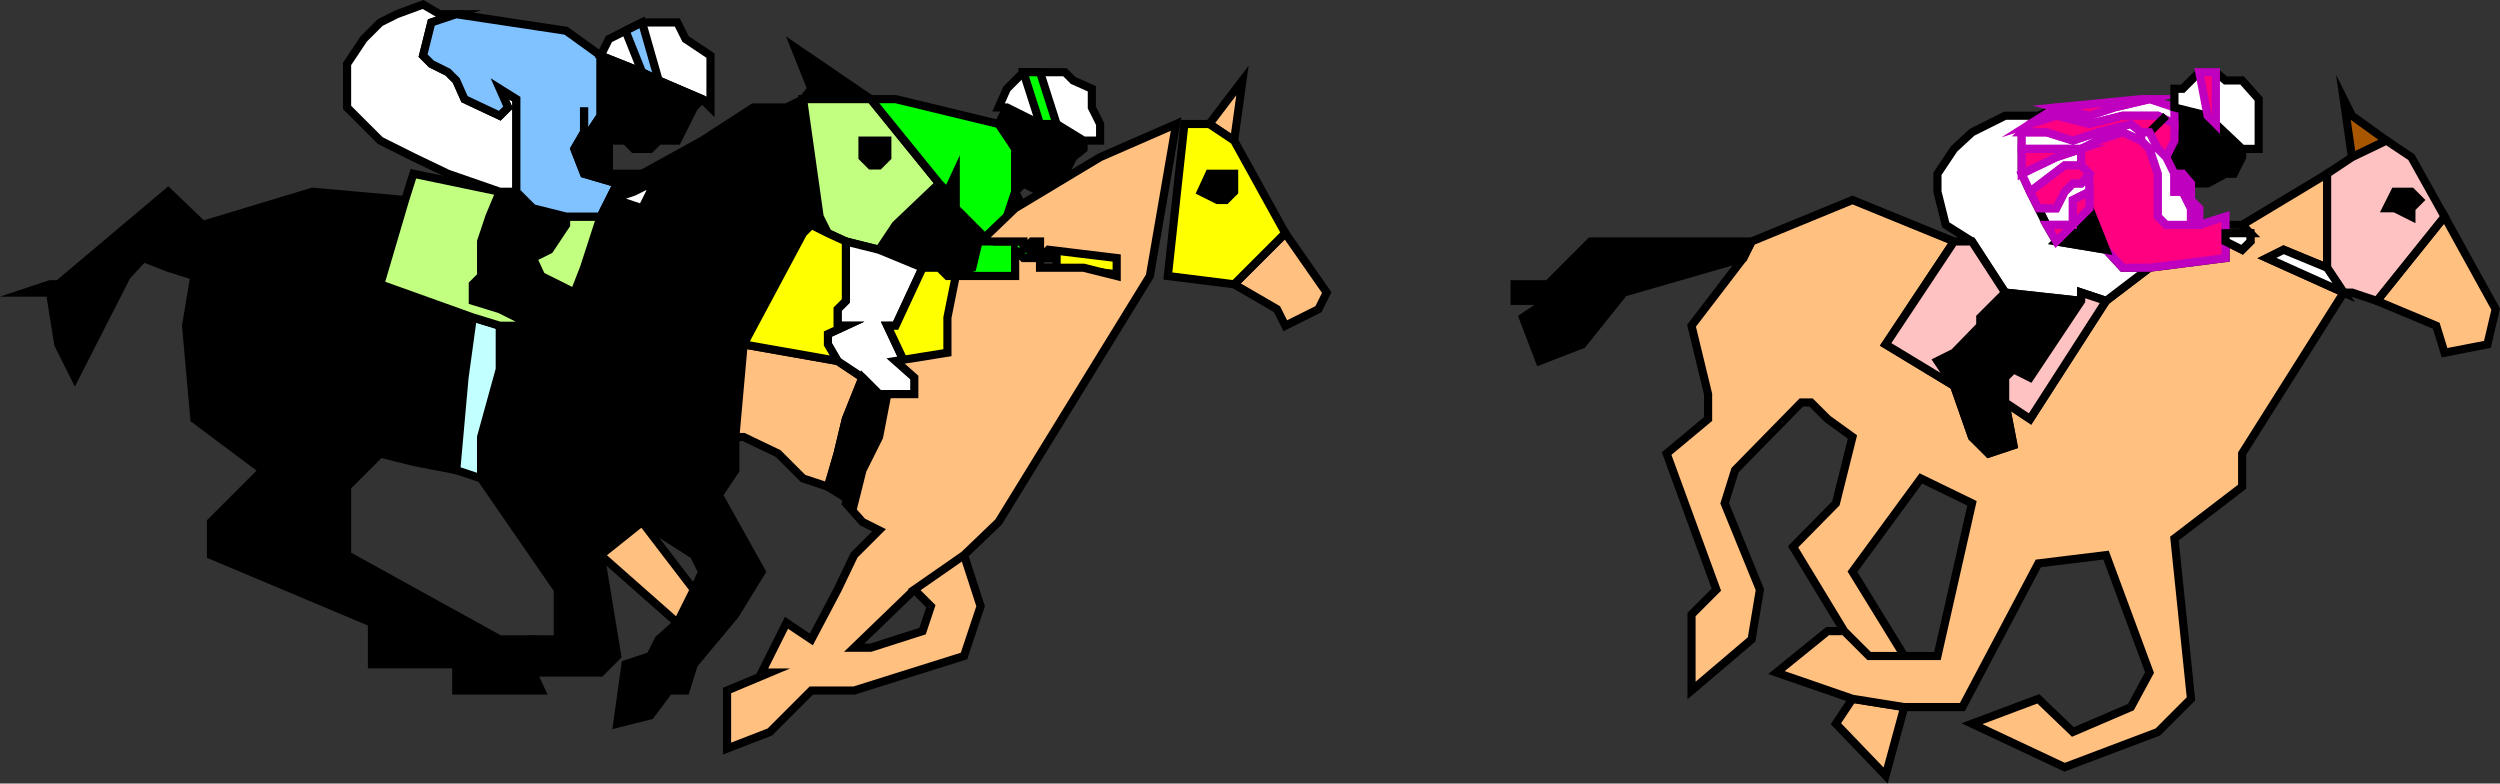
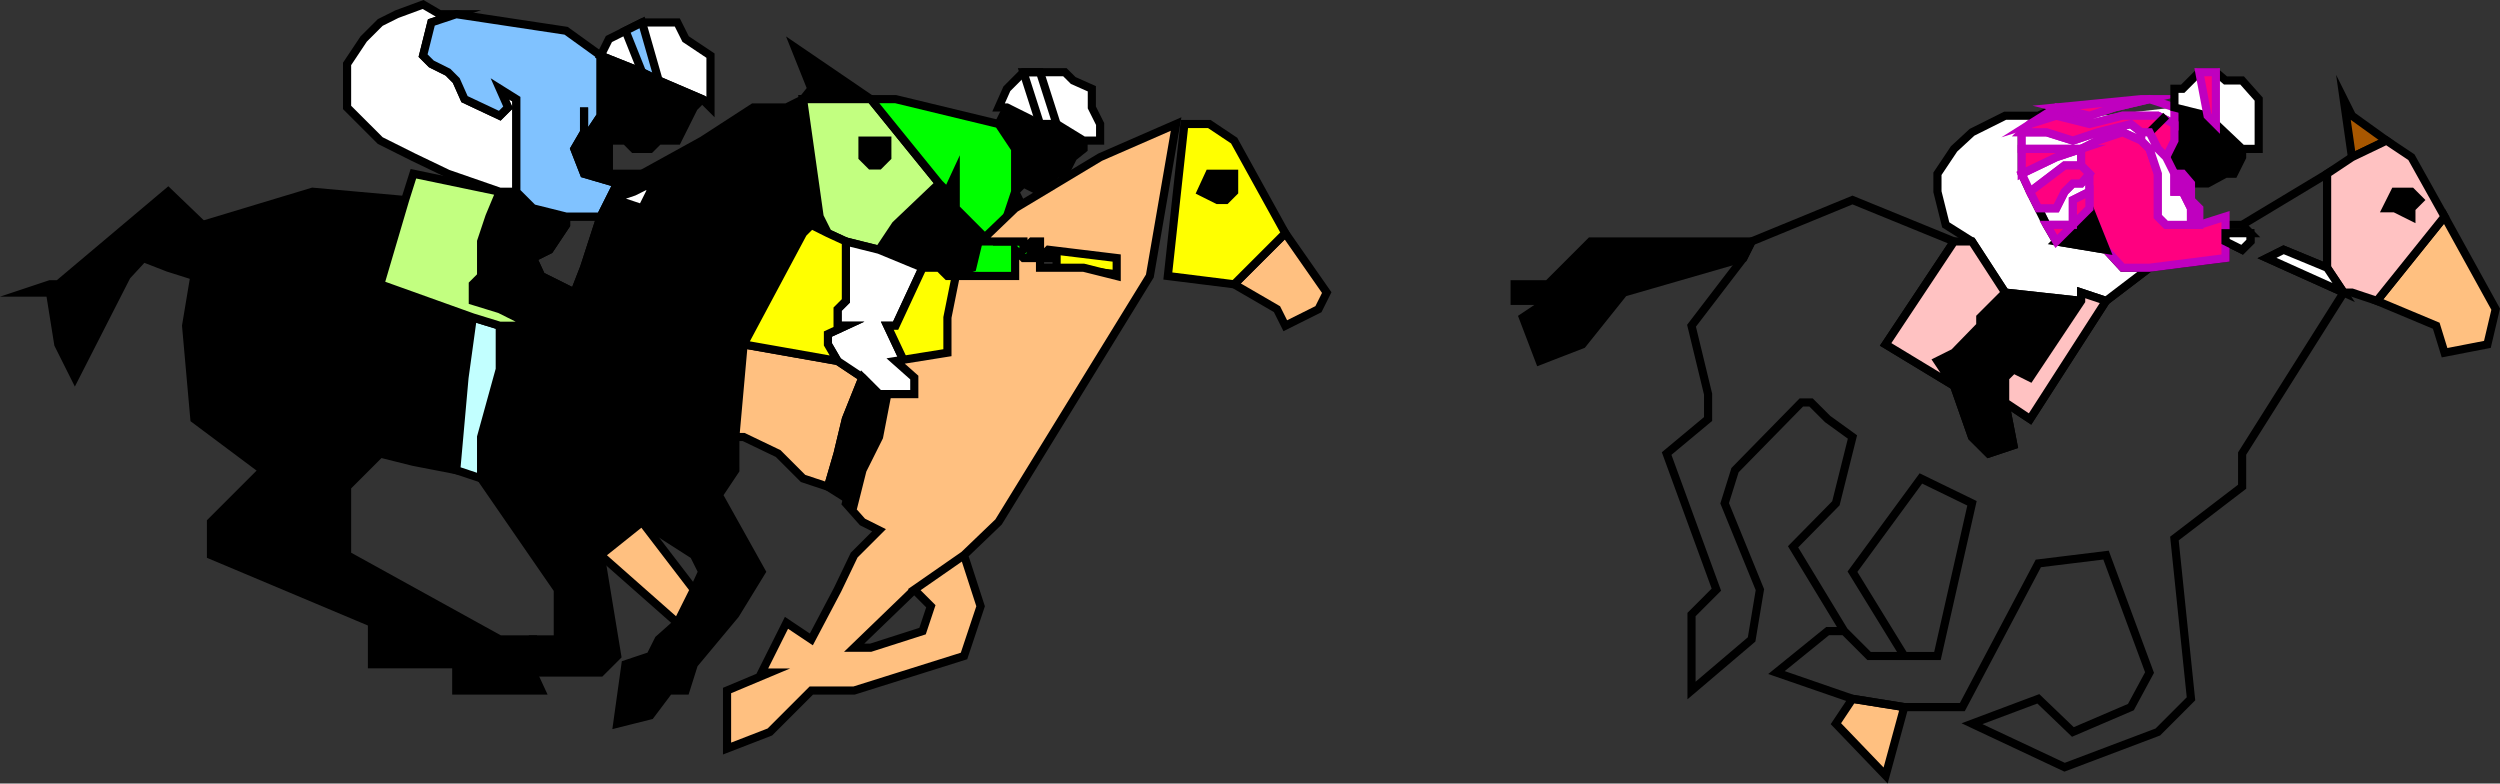
<svg xmlns="http://www.w3.org/2000/svg" width="361.864" height="113.41">
  <rect width="100%" height="100%" fill="#333333" stroke="none" />
  <path fill="#fff" d="M296.238 32.552h3.8V28.95l2.4-1.199v-2.602l-1.2 1.403h-1.2l-1.198 1.199-1.204 2.398h-2.597l1.199 2.403" />
  <path fill="none" stroke="#bf00bf" stroke-miterlimit="10" stroke-width="1.179" d="M296.238 32.552h3.8V28.95l2.4-1.199v-2.602l-1.2 1.403h-1.2l-1.198 1.199-1.204 2.398h-2.597zm0 0" />
  <path d="m313.539 22.751 1.199-2.402v-4.797l4.8 1.199 1.2 1.2 3.8 3.6v1.2l-1.198 2.398h-1.204l-2.597 1.403h-2.403l-1.199-1.403h-1.199l-1.2-2.398" />
  <path fill="none" stroke="#000" stroke-miterlimit="10" stroke-width="1.179" d="m313.539 22.751 1.199-2.402v-4.797l4.8 1.199 1.2 1.2 3.8 3.6v1.2l-1.198 2.398h-1.204l-2.597 1.403h-2.403l-1.199-1.403h-1.199zm0 0" />
  <path fill="#ffc080" d="m344.039 43.552 8.597 3.597 1.204 3.903 6.199-1.203 1.199-5.098-7.398-13.402-9.801 12.203" />
  <path fill="none" stroke="#000" stroke-miterlimit="10" stroke-width="1.179" d="m344.039 43.552 8.597 3.597 1.204 3.903 6.199-1.203 1.199-5.098-7.398-13.402zm0 0" />
  <path fill="#a85700" d="m340.437 22.751-1.199-8.402 1.2 2.402 5 3.598-5 2.402" />
  <path fill="none" stroke="#000" stroke-miterlimit="10" stroke-width="1.179" d="m340.437 22.751-1.199-8.402 1.2 2.402 5 3.598zm0 0" />
  <path fill="#ffc080" d="m275.636 102.349-2.699 9.902-7.199-7.5 2.398-3.602 7.5 1.2" />
  <path fill="none" stroke="#000" stroke-miterlimit="10" stroke-width="1.179" d="m275.636 102.349-2.699 9.902-7.199-7.5 2.398-3.602zm0 0" />
-   <path fill="#ffc080" d="m241.238 65.65 7.2 19.699-3.598 3.601v11l8.699-7.398 1.199-7.203-5.102-12.5 1.5-4.797 9.602-9.801h1.398l2.403 2.398 3.597 2.602-2.398 9.598-6.2 6.3 7.4 12.2 3.6 3.601h5.098l-7.5-12.199 9.903-13.5 7.398 3.598-5 22.101h-9.898l-3.602-3.601h-2.398l-7.403 6 11 3.8 7.5 1.2h8.403l11-20.797 9.8-1.203 6.297 17-2.699 5-8.398 3.601-5-4.8-9.602 3.601 13.403 6.3 13.5-5.1 4.796-4.802-2.398-23.199 9.8-7.5v-4.8l14.7-23.301-11.102-5 2.403-1.2 6.3 2.602V25.149l-12.3 7.403 1.199 1.199v1.2l-1.2 1.198-2.402-1.199v-1.199h3.602l-1.2-1.2h-2.402v4.798l-11 1.402-6.296 4.8-11 17.098-3.602-2.398 1.2 6.2-3.598 1.198-2.403-2.398-2.597-7.402-9.903-6 9.903-14.899-14.704-6-14.597 6-1.2 2.399-7.5 9.8 2.399 9.903v3.597l-6 5" />
  <path fill="none" stroke="#000" stroke-miterlimit="10" stroke-width="1.179" d="m241.238 65.65 7.2 19.699-3.598 3.601v11l8.699-7.398 1.199-7.203-5.102-12.5 1.5-4.797 9.602-9.801h1.398l2.403 2.398 3.597 2.602-2.398 9.598-6.2 6.3 7.4 12.2 3.6 3.601h5.098l-7.5-12.199 9.903-13.5 7.398 3.598-5 22.101h-9.898l-3.602-3.601h-2.398l-7.403 6 11 3.8 7.5 1.2h8.403l11-20.797 9.8-1.203 6.297 17-2.699 5-8.398 3.601-5-4.8-9.602 3.601 13.403 6.3 13.5-5.1 4.796-4.802-2.398-23.199 9.8-7.5v-4.8l14.7-23.301-11.102-5 2.403-1.2 6.3 2.602V25.149l-12.3 7.403 1.199 1.199v1.2l-1.2 1.198-2.402-1.199v-1.199h3.602l-1.2-1.2h-2.402v4.798l-11 1.402-6.296 4.8-11 17.098-3.602-2.398 1.2 6.2-3.598 1.198-2.403-2.398-2.597-7.402-9.903-6 9.903-14.899-14.704-6-14.597 6-1.2 2.399-7.5 9.8 2.399 9.903v3.597zm0 0" />
  <path d="M253.539 34.95h-23.301l-6.2 6.2h-4.8v2.402h4.8l-3.6 2.398 2.402 6.301 6.199-2.402 6-7.5 17.3-5 1.2-2.399" />
  <path fill="none" stroke="#000" stroke-miterlimit="10" stroke-width="1.179" d="M253.539 34.95h-23.301l-6.2 6.2h-4.8v2.402h4.8l-3.6 2.398 2.402 6.301 6.199-2.402 6-7.5 17.3-5zm0 0" />
  <path fill="#fff" d="M301.238 43.552v-1.203l3.602 1.203 6.296-4.801h-3.898l-2.398-2.602-7.204-1.199-1.398-2.398-1.2-2.403-1.198-2.398-1.204-2.602v-6l1.204-1.199 3.796-2.398-2.597 1.199h-4.801l-4.8 2.398-2.598 2.403-2.403 3.597v2.602l1.2 4.8 3.8 2.4 4.801 7.398 11 1.203" />
  <path fill="none" stroke="#000" stroke-miterlimit="10" stroke-width="1.179" d="M301.238 43.552v-1.203l3.602 1.203 6.296-4.801h-3.898l-2.398-2.602-7.204-1.199-1.398-2.398-1.2-2.403-1.198-2.398-1.204-2.602v-6l1.204-1.199 3.796-2.398-2.597 1.199h-4.801l-4.8 2.398-2.598 2.403-2.403 3.597v2.602l1.2 4.8 3.8 2.4 4.801 7.398zm0 0" />
  <path d="M290.238 58.251v-3.602l1.2-1.199 2.402 1.2 7.398-11.098-11-1.203-3.602 3.601v1.2l-3.796 3.902-2.403 1.199 2.403 3.598 2.597 7.402 2.403 2.398 3.597-1.199-1.199-6.199" />
  <path fill="none" stroke="#000" stroke-miterlimit="10" stroke-width="1.179" d="M290.238 58.251v-3.602l1.2-1.199 2.402 1.2 7.398-11.098-11-1.203-3.602 3.601v1.2l-3.796 3.902-2.403 1.199 2.403 3.598 2.597 7.402 2.403 2.398 3.597-1.199zm0 0" />
-   <path fill="#fff" d="m293.84 17.95 3.796-1.199 4.801 1.2 4.801-1.2h5.102l2.398 1.2v-2.4l-3.602-1.202-5.097 1.203-3.602 1.199-4.8-1.2-3.797 2.4" />
+   <path fill="#fff" d="m293.84 17.95 3.796-1.199 4.801 1.2 4.801-1.2h5.102l2.398 1.2v-2.4" />
  <path fill="none" stroke="#bf00bf" stroke-miterlimit="10" stroke-width="1.179" d="m293.84 17.95 3.796-1.199 4.801 1.2 4.801-1.2h5.102l2.398 1.2v-2.4l-3.602-1.202-5.097 1.203-3.602 1.199-4.8-1.2zm0 0" />
  <path fill="#fff" d="M292.636 21.552h8.602l2.398-1.203 3.602-1.2 2.7 1.2v-1.2l-1.5-1.199-4.802 1.2-3.597 1.199-3.801-1.2h-3.602v2.403" />
  <path fill="none" stroke="#bf00bf" stroke-miterlimit="10" stroke-width="1.179" d="M292.636 21.552h8.602l2.398-1.203 3.602-1.2 2.7 1.2v-1.2l-1.5-1.199-4.802 1.2-3.597 1.199-3.801-1.2h-3.602zm0 0" />
  <path fill="#fff" d="m293.84 27.751 5-3.8h2.398v-2.4l-3.602 1.2-5 2.398 1.204 2.602" />
  <path fill="none" stroke="#bf00bf" stroke-miterlimit="10" stroke-width="1.179" d="m293.84 27.751 5-3.8h2.398v-2.4l-3.602 1.2-5 2.398zm0 0" />
  <path fill="#ff0080" d="m322.136 37.349-11 1.402h-3.898l-2.398-2.602-2.403-6v-5l-1.199-1.199v-2.398l2.398-1.203 3.602-1.2 2.7 1.2 1.198 1.203 1.204 3.597v6.2l1.199 1.203h4.8l3.797-1.203v6" />
  <path fill="none" stroke="#bf00bf" stroke-miterlimit="10" stroke-width="1.179" d="m322.136 37.349-11 1.402h-3.898l-2.398-2.602-2.403-6v-5l-1.199-1.199v-2.398l2.398-1.203 3.602-1.2 2.7 1.2 1.198 1.203 1.204 3.597v6.2l1.199 1.203h4.8l3.797-1.203zm0 0" />
  <path fill="#fff" d="M324.539 33.751h-2.403v1.2l2.403 1.198 1.199-1.199v-1.199h-1.2" />
  <path fill="none" stroke="#000" stroke-miterlimit="10" stroke-width="1.179" d="M324.539 33.751h-2.403v1.2l2.403 1.198 1.199-1.199v-1.199zm0 0" />
  <path stroke="#000" stroke-miterlimit="10" stroke-width="1.179" d="m297.636 34.95 4.801-4.8 2.403 6zm0 0" />
  <path fill="#ff0080" d="M302.437 30.15v-2.4l-2.398 1.2v3.6h-3.801l1.398 2.4 4.801-4.802" />
  <path fill="none" stroke="#bf00bf" stroke-miterlimit="10" stroke-width="1.179" d="M302.437 30.15v-2.4l-2.398 1.2v3.6h-3.801l1.398 2.4zm0 0" />
  <path fill="#ff0080" d="m302.437 25.15-1.199 1.402h-1.2l-1.198 1.199-1.204 2.398h-2.597l-1.2-2.398 5-3.8h2.399l1.2 1.198" />
  <path fill="none" stroke="#bf00bf" stroke-miterlimit="10" stroke-width="1.179" d="m302.437 25.15-1.199 1.402h-1.2l-1.198 1.199-1.204 2.398h-2.597l-1.2-2.398 5-3.8h2.399zm0 0" />
  <path fill="#ff0080" d="M301.238 21.552h-8.602v3.597l5-2.398 3.602-1.2" />
  <path fill="none" stroke="#bf00bf" stroke-miterlimit="10" stroke-width="1.179" d="M301.238 21.552h-8.602v3.597l5-2.398zm0 0" />
  <path fill="#ff0080" d="M292.636 19.15h3.602l3.8 1.199 3.598-1.2 4.801-1.199 1.5 1.2h1.2l1.203 2.402 1.199 1.199 1.199-2.402V17.95l-2.398-1.199h-5.102l-4.8 1.2-4.802-1.2-3.796 1.2-1.204 1.198" />
  <path fill="none" stroke="#bf00bf" stroke-miterlimit="10" stroke-width="1.179" d="M292.636 19.15h3.602l3.8 1.199 3.598-1.2 4.801-1.199 1.5 1.2h1.2l1.203 2.402 1.199 1.199 1.199-2.402V17.95l-2.398-1.199h-5.102l-4.8 1.2-4.802-1.2-3.796 1.2zm0 0" />
  <path fill="#ff0080" d="m311.136 14.349-5.097 1.203-3.602 1.199-4.8-1.2 12.3-1.202h1.2" />
  <path fill="none" stroke="#bf00bf" stroke-miterlimit="10" stroke-width="1.179" d="m311.136 14.349-5.097 1.203-3.602 1.199-4.8-1.2 12.3-1.202zm0 0" />
  <path fill="#fff" d="M324.539 21.552h2.398v-7.203l-2.398-2.7h-2.403l-1.398-1.199h-2.398l-1.204 1.2-1.199 1.199h-1.199v2.703l4.8 1.199 1.2 1.2 3.8 3.6" />
  <path fill="none" stroke="#000" stroke-miterlimit="10" stroke-width="1.179" d="M324.539 21.552h2.398v-7.203l-2.398-2.7h-2.403l-1.398-1.199h-2.398l-1.204 1.2-1.199 1.199h-1.199v2.703l4.8 1.199 1.2 1.2zm0 0" />
  <path fill="#ff0080" d="M318.34 10.45h2.398v7.5l-1.2-1.199-1.198-6.3" />
  <path fill="none" stroke="#bf00bf" stroke-miterlimit="10" stroke-width="1.179" d="M318.34 10.45h2.398v7.5l-1.2-1.199zm0 0" />
  <path fill="#ffc2c2" d="m339.238 42.349-2.398-3.598V25.149l3.597-2.398 5-2.402 3.602 2.402 4.8 8.598-9.8 12.203-3.602-1.203h-1.199" />
  <path fill="none" stroke="#000" stroke-miterlimit="10" stroke-width="1.179" d="m339.238 42.349-2.398-3.598V25.149l3.597-2.398 5-2.402 3.602 2.402 4.8 8.598-9.8 12.203-3.602-1.203zm0 0" />
  <path d="m350.238 28.95-1.2-1.199h-2.402l-1.199 2.398h1.2l2.402 1.2v-1.2l1.199-1.199" />
  <path fill="none" stroke="#000" stroke-miterlimit="10" stroke-width="1.179" d="m350.238 28.95-1.2-1.199h-2.402l-1.199 2.398h1.2l2.402 1.2v-1.2zm0 0" />
  <path fill="#fff" d="m339.238 42.349-11.102-5 2.403-1.2 6.3 2.602 2.399 3.598" />
  <path fill="none" stroke="#000" stroke-miterlimit="10" stroke-width="1.179" d="m339.238 42.349-11.102-5 2.403-1.2 6.3 2.602zm-25.699-25.598-2.403 2.398" />
  <path fill="#fff" d="M309.937 19.15h1.2l1.203 2.402 1.199 1.199 1.199 2.398v2.602h1.2l1.198 2.398v2.403h-3.597l-1.2-1.203v-6.2l-1.203-3.597-1.199-1.203v-1.2" />
  <path fill="none" stroke="#bf00bf" stroke-miterlimit="10" stroke-width="1.179" d="M309.937 19.15h1.2l1.203 2.402 1.199 1.199 1.199 2.398v2.602h1.2l1.198 2.398v2.403h-3.597l-1.2-1.203v-6.2l-1.203-3.597-1.199-1.203zm0 0" />
  <path fill="#bf00bf" d="m317.136 26.552-1.199-1.403h-1.199v2.602h1.2l1.198 2.398v2.403h1.204v-2.403l-1.204-1.199v-2.398" />
  <path fill="none" stroke="#bf00bf" stroke-miterlimit="10" stroke-width="1.179" d="m317.136 26.552-1.199-1.403h-1.199v2.602h1.2l1.198 2.398v2.403h1.204v-2.403l-1.204-1.199zm0 0" />
  <path fill="#ffc2c2" d="m304.84 43.552-3.602-1.203v1.203l-7.398 11.097-2.403-1.199-1.199 1.2v3.601l3.602 2.398 11-17.097" />
  <path fill="none" stroke="#000" stroke-miterlimit="10" stroke-width="1.179" d="m304.84 43.552-3.602-1.203v1.203l-7.398 11.097-2.403-1.199-1.199 1.2v3.601l3.602 2.398zm0 0" />
  <path fill="#ffc2c2" d="m285.437 34.95 4.801 7.399-3.602 3.601v1.2l-3.796 3.902-2.403 1.199 2.403 3.598-9.903-6 9.903-14.899h2.597" />
  <path fill="none" stroke="#000" stroke-miterlimit="10" stroke-width="1.179" d="m285.437 34.95 4.801 7.399-3.602 3.601v1.2l-3.796 3.902-2.403 1.199 2.403 3.598-9.903-6 9.903-14.899zm0 0" />
  <path fill="#ffc080" d="m186.039 33.751 6 8.598-1.2 2.402-4.8 2.398-1.2-2.398-6.203-3.602 7.403-7.398" />
  <path fill="none" stroke="#000" stroke-miterlimit="10" stroke-width="1.179" d="m186.039 33.751 6 8.598-1.2 2.402-4.8 2.398-1.2-2.398-6.203-3.602zm0 0" />
-   <path fill="#ffc080" stroke="#000" stroke-miterlimit="10" stroke-width="1.179" d="m178.636 20.349 1.204-8.7-4.801 6.301zm0 0" />
  <path d="M30.539 75.552v4.797l23.3 9.8v6h12.2v3.801h12.3l-1.203-2.601v-4.797H72.34L50.238 80.349V70.45l4.8-4.8 4.802 1.199 6.199 1.203 1.199-13.403 1.2-8.699-13.4-4.8 3.598-12.2-13.398-1.199-15.898 4.8-1.204 7.4-1.199 7.198 1.2 13.5 9.902 7.403-7.5 7.5" />
  <path fill="none" stroke="#000" stroke-miterlimit="10" stroke-width="1.179" d="M30.539 75.552v4.797l23.3 9.8v6h12.2v3.801h12.3l-1.203-2.601v-4.797H72.34L50.238 80.349V70.45l4.8-4.8 4.802 1.199 6.199 1.203 1.199-13.403 1.2-8.699-13.4-4.8 3.598-12.2-13.398-1.199-15.898 4.8-1.204 7.4-1.199 7.198 1.2 13.5 9.902 7.403zm0 0" />
  <path d="m83.136 45.95 1.403-1.199-1.403-2.402-4.796-2.399-1.204-2.601 2.403-1.2 2.398-3.597v-1.203l-4.8-1.2-2.399-2.398H72.34l-1.5 3.598-1.204 3.601v5l-1.199 1.2v2.402l3.903 1.199 4.796 2.398 6-1.199" />
  <path fill="none" stroke="#000" stroke-miterlimit="10" stroke-width="1.179" d="m83.136 45.95 1.403-1.199-1.403-2.402-4.796-2.399-1.204-2.601 2.403-1.2 2.398-3.597v-1.203l-4.8-1.2-2.399-2.398H72.34l-1.5 3.598-1.204 3.601v5l-1.199 1.2v2.402l3.903 1.199 4.796 2.398zm0 0" />
  <path d="m148.136 30.15-1.199-2.399 1.2-1.2 2.402 1.2 2.398-2.602h1.2l1.203-2.398 1.5-1.2V20.35l-3.903-2.399h-2.398l-4.801-2.398-1.2 2.398 2.4 3.602v6.199l-2.4 7.2 3.598-4.802" />
  <path fill="none" stroke="#000" stroke-miterlimit="10" stroke-width="1.179" d="m148.136 30.15-1.199-2.399 1.2-1.2 2.402 1.2 2.398-2.602h1.2l1.203-2.398 1.5-1.2V20.35l-3.903-2.399h-2.398l-4.801-2.398-1.2 2.398 2.4 3.602v6.199l-2.4 7.2zm0 0" />
  <path d="m107.636 49.849 8.602-16.098 1.2-1.2 2.402 1.2-1.204-2.402h-2.398l-1.2 1.203-15.8-1.203V28.95l17 2.399h2.398l-2.398-17h9.8l-11-7.5 2.4 6-1.2 1.5-2.398 1.203h-4.801l-7.403 4.797-8.699 4.8-4.8 3.801 3.601-1.199 2.398-1.2v1.2l-1.199 2.398-3.597-1.199h-1.204l-1.199 2.399-2.398 7.402-1.403 3.598 1.403 2.402-1.403 1.2-6 1.198H72.34v6.301l-2.704 9.801v6l11.102 16.098v7.203h-3.602v4.797h9.801l2.403-2.399-2.403-14.601 6-4.797 7.5 4.797 1.2 2.402-1.2 2.598-2.398 4.8-2.7 2.403-1.203 2.398-3.597 1.2-1.2 8.601 4.797-1.2 2.704-3.6h2.398l1.2-3.802 6-7.199 3.8-6.199-6.2-11.102 2.4-3.597V63.25l1.198-13.402" />
  <path fill="none" stroke="#000" stroke-miterlimit="10" stroke-width="1.179" d="m107.636 49.849 8.602-16.098 1.2-1.2 2.402 1.2-1.204-2.402h-2.398l-1.2 1.203-15.8-1.203V28.95l17 2.399h2.398l-2.398-17h9.8l-11-7.5 2.4 6-1.2 1.5-2.398 1.203h-4.801l-7.403 4.797-8.699 4.8-4.8 3.801 3.601-1.199 2.398-1.2v1.2l-1.199 2.398-3.597-1.199h-1.204l-1.199 2.399-2.398 7.402-1.403 3.598 1.403 2.402-1.403 1.2-6 1.198H72.34v6.301l-2.704 9.801v6l11.102 16.098v7.203h-3.602v4.797h9.801l2.403-2.399-2.403-14.601 6-4.797 7.5 4.797 1.2 2.402-1.2 2.598-2.398 4.8-2.7 2.403-1.203 2.398-3.597 1.2-1.2 8.601 4.797-1.2 2.704-3.6h2.398l1.2-3.802 6-7.199 3.8-6.199-6.2-11.102 2.4-3.597V63.25zm0 0" />
  <path d="M99.238 31.349V28.95l17 2.399-1.2 1.203-15.8-1.203" />
  <path fill="none" stroke="#000" stroke-miterlimit="10" stroke-width="1.179" d="M99.238 31.349V28.95l17 2.399-1.2 1.203zm0 0" />
  <path fill="#fff" d="m88.136 28.95 3.602-1.199 2.398-1.2v1.2l-1.199 2.398-3.597-1.199h-1.204" />
  <path fill="none" stroke="#000" stroke-miterlimit="10" stroke-width="1.179" d="m88.136 28.95 3.602-1.199 2.398-1.2v1.2l-1.199 2.398-3.597-1.199zm0 0" />
-   <path fill="#c2ff80" d="M86.937 31.349 84.54 38.75l-1.403 3.598-4.796-2.399-1.204-2.601 2.403-1.2 2.398-3.597v-1.203h5" />
  <path fill="none" stroke="#000" stroke-miterlimit="10" stroke-width="1.179" d="M86.937 31.349 84.54 38.75l-1.403 3.598-4.796-2.399-1.204-2.601 2.403-1.2 2.398-3.597v-1.203zm0 0" />
  <path fill="#c2ffff" d="m68.437 45.95-1.199 8.7-1.2 13.402 3.598 1.199v-6l2.704-9.8v-6.302l-3.903-1.199" />
  <path fill="none" stroke="#000" stroke-miterlimit="10" stroke-width="1.179" d="m68.437 45.95-1.199 8.7-1.2 13.402 3.598 1.199v-6l2.704-9.8v-6.302zm0 0" />
  <path fill="#c2ff80" d="m58.636 28.95-3.597 12.2 13.398 4.8 3.903 1.2h4.796l-4.796-2.4-3.903-1.2v-2.4l1.2-1.199v-5l1.203-3.601 1.5-3.598-12.5-2.602-1.204 3.801" />
  <path fill="none" stroke="#000" stroke-miterlimit="10" stroke-width="1.179" d="m58.636 28.95-3.597 12.2 13.398 4.8 3.903 1.2h4.796l-4.796-2.4-3.903-1.2v-2.4l1.2-1.199v-5l1.203-3.601 1.5-3.598-12.5-2.602zm0 0" />
  <path fill="#fff" d="M74.738 27.751V14.349l-2.398-1.5 1.199 2.703-1.2 1.199-5.101-2.402-1.2-2.7-1.198-1.199-2.403-1.199-1.199-1.2 1.2-4.8 3.6-1.2h-2.402L61.238.65l-3.8 1.403-2.4 1.199-2.402 2.398-2.398 3.602v6.3l4.8 4.798 4.802 2.402 5 2.398 7.5 2.602h2.398" />
  <path fill="none" stroke="#000" stroke-miterlimit="10" stroke-width="1.179" d="M74.738 27.751V14.349l-2.398-1.5 1.199 2.703-1.2 1.199-5.101-2.402-1.2-2.7-1.198-1.199-2.403-1.199-1.199-1.2 1.2-4.8 3.6-1.2h-2.402L61.238.65l-3.8 1.403-2.4 1.199-2.402 2.398-2.398 3.602v6.3l4.8 4.798 4.802 2.402 5 2.398 7.5 2.602zm0 0" />
  <path fill="#80c2ff" d="M86.937 8.052v8.699l-2.398 3.598v-4.797 3.597l-1.403 2.403 1.403 3.597 4.8 1.403-1.203 2.398-1.199 2.399h-5l-4.8-1.2-2.399-2.398V14.349l-2.398-1.5 1.199 2.703-1.2 1.199-5.101-2.402-1.2-2.7-1.198-1.199-2.403-1.199-1.199-1.2 1.2-4.8 3.6-1.2 15.9 2.4 5 3.6" />
  <path fill="none" stroke="#000" stroke-miterlimit="10" stroke-width="1.179" d="M86.937 8.052v8.699l-2.398 3.598v-4.797 3.597l-1.403 2.403 1.403 3.597 4.8 1.403-1.203 2.398-1.199 2.399h-5l-4.8-1.2-2.399-2.398V14.349l-2.398-1.5 1.199 2.703-1.2 1.199-5.101-2.402-1.2-2.7-1.198-1.199-2.403-1.199-1.199-1.2 1.2-4.8 3.6-1.2 15.9 2.4zm0 0" />
  <path fill="#fff" d="m86.937 8.052 6 2.398 2.403 1.2 6.296 2.699 1.204 1.203v-7.5l-3.602-2.403-1.2-2.398h-5.1l-2.4 1.2-2.402 1.198-1.199 2.403" />
  <path fill="none" stroke="#000" stroke-miterlimit="10" stroke-width="1.179" d="m86.937 8.052 6 2.398 2.403 1.2 6.296 2.699 1.204 1.203v-7.5l-3.602-2.403-1.2-2.398h-5.1l-2.4 1.2-2.402 1.198zm0 0" />
  <path fill="#80c2ff" d="m90.539 4.45 2.398-1.199 2.403 8.398-2.403-1.199-2.398-6" />
  <path fill="none" stroke="#000" stroke-miterlimit="10" stroke-width="1.179" d="m90.539 4.45 2.398-1.199 2.403 8.398-2.403-1.199zm0 0" />
  <path d="M92.937 25.15h-4.8v-4.801h2.402l1.199 1.203h2.398l1.204-1.203h2.699l2.398-4.797 1.2-1.203-6.297-2.7-2.403-1.199-6-2.398v8.699l-2.398 3.598v-4.797 3.597l-1.403 2.403 1.403 3.597 4.8 1.403-1.203 2.398 4.801-3.8" />
  <path fill="none" stroke="#000" stroke-miterlimit="10" stroke-width="1.179" d="M92.937 25.15h-4.8v-4.801h2.402l1.199 1.203h2.398l1.204-1.203h2.699l2.398-4.797 1.2-1.203-6.297-2.7-2.403-1.199-6-2.398v8.699l-2.398 3.598v-4.797 3.597l-1.403 2.403 1.403 3.597 4.8 1.403-1.203 2.398zm0 0" />
  <path fill="#ffc080" d="m98.039 90.15 2.398-4.801-7.5-9.797-6 4.797 11.102 9.8" />
  <path fill="none" stroke="#000" stroke-miterlimit="10" stroke-width="1.179" d="m98.039 90.15 2.398-4.801-7.5-9.797-6 4.797zm0 0" />
  <path d="M133.539 38.751h2.398l1.2 1.2 3.601-1.2 1.2-5-3.598-3.602-1.204-2.398-1.199-1.2-6.3 7.2-2.399 2.398 6.3 2.602" />
  <path fill="none" stroke="#000" stroke-miterlimit="10" stroke-width="1.179" d="M133.539 38.751h2.398l1.2 1.2 3.601-1.2 1.2-5-3.598-3.602-1.204-2.398-1.199-1.2-6.3 7.2-2.399 2.398zm0 0" />
  <path stroke="#000" stroke-miterlimit="10" stroke-width="1.179" d="M138.34 25.15v5l-1.204-2.399zm0 0" />
  <path fill="#c2ff80" d="m135.937 26.552-9.898-12.203h-9.801l2.398 17 1.204 2.402 2.597 1.2 4.801 1.198 2.398-3.597 6.301-6" />
  <path fill="none" stroke="#000" stroke-miterlimit="10" stroke-width="1.179" d="m135.937 26.552-9.898-12.203h-9.801l2.398 17 1.204 2.402 2.597 1.2 4.801 1.198 2.398-3.597zm0 0" />
  <path d="M128.437 20.349h-3.597v2.402l1.199 1.2h1.199l1.2-1.2v-2.402" />
  <path fill="none" stroke="#000" stroke-miterlimit="10" stroke-width="1.179" d="M128.437 20.349h-3.597v2.402l1.199 1.2h1.199l1.2-1.2zm0 0" />
  <path fill="#ffc080" d="m121.238 52.251-13.602-2.402-1.199 13.402h1.2l5 2.398 3.601 3.602 3.602 1.2 1.398-4.802 1.2-5 2.402-6-3.602-2.398" />
  <path fill="none" stroke="#000" stroke-miterlimit="10" stroke-width="1.179" d="m121.238 52.251-13.602-2.402-1.199 13.402h1.2l5 2.398 3.601 3.602 3.602 1.2 1.398-4.802 1.2-5 2.402-6zm0 0" />
  <path fill="#0f0" d="M126.039 14.349h3.597l14.903 3.601 2.398 3.602v6.199l-2.398 7.2h4.8v1.198l1.2-1.199h1.199l1.2 2.399h-2.4l-1.198-1.2-1.204 3.801h-11l3.602-1.199 1.2-5-3.598-3.602v-5l-1.204 2.602-1.199-1.2-9.898-12.202" />
  <path fill="none" stroke="#000" stroke-miterlimit="10" stroke-width="1.179" d="M126.039 14.349h3.597l14.903 3.601 2.398 3.602v6.199l-2.398 7.2h4.8v1.198l1.2-1.199h1.199l1.2 2.399h-2.4l-1.198-1.2-1.204 3.801h-11l3.602-1.199 1.2-5-3.598-3.602v-5l-1.204 2.602-1.199-1.2zm0 0" />
  <path fill="#ff0" d="M152.937 37.349v1.402l11.102 1.2v-2.602l-11.102-1.2v1.2" />
  <path fill="none" stroke="#000" stroke-miterlimit="10" stroke-width="1.179" d="M152.937 37.349v1.402l11.102 1.2v-2.602l-11.102-1.2zm0 0" />
  <path fill="#fff" d="m145.738 15.552 4.8 2.398h2.4l3.902 2.399h2.398V17.95l-1.2-2.398v-2.703l-2.698-1.2-1.204-1.199h-6l-2.398 2.399-1.2 2.703h1.2" />
  <path fill="none" stroke="#000" stroke-miterlimit="10" stroke-width="1.179" d="m145.738 15.552 4.8 2.398h2.4l3.902 2.399h2.398V17.95l-1.2-2.398v-2.703l-2.698-1.2-1.204-1.199h-6l-2.398 2.399-1.2 2.703zm0 0" />
-   <path fill="#0f0" d="m148.136 10.45 2.403 7.5h2.398l-2.398-7.5h-2.403" />
  <path fill="none" stroke="#000" stroke-miterlimit="10" stroke-width="1.179" d="m148.136 10.45 2.403 7.5h2.398l-2.398-7.5zm0 0" />
  <path fill="#fff" d="m133.539 38.751-3.903 8.398h-1.199l2.403 5.102 3.898 2.398v2.403h-7.5l-2.398-2.403-3.602-2.398-1.398-2.402v-1.5l2.597-1.2h-1.199v-2.398l1.2-1.2v-8.6l4.8 1.198 6.3 2.602" />
  <path fill="none" stroke="#000" stroke-miterlimit="10" stroke-width="1.179" d="m133.539 38.751-3.903 8.398h-1.199l2.403 5.102 3.898 2.398v2.403h-7.5l-2.398-2.403-3.602-2.398-1.398-2.402v-1.5l2.597-1.2h-1.199v-2.398l1.2-1.2v-8.6l4.8 1.198zm0 0" />
  <path fill="#ff0" d="M138.34 51.052V45.95l2.398-6h-3.602l-1.199-1.199h-2.398l-3.903 8.398h-1.199l2.403 5.102 7.5-1.2" />
  <path fill="none" stroke="#000" stroke-miterlimit="10" stroke-width="1.179" d="M138.34 51.052V45.95l2.398-6h-3.602l-1.199-1.199h-2.398l-3.903 8.398h-1.199l2.403 5.102zm0 0" />
  <path fill="#ff0" d="M122.437 36.15v7.402l-1.199 1.199v2.398h1.2l-2.598 1.2v1.5l1.398 2.402-13.602-2.402 8.602-16.098 1.2-1.2 2.402 1.2 2.597 1.2v1.198" />
  <path fill="none" stroke="#000" stroke-miterlimit="10" stroke-width="1.179" d="M122.437 36.15v7.402l-1.199 1.199v2.398h1.2l-2.598 1.2v1.5l1.398 2.402-13.602-2.402 8.602-16.098 1.2-1.2 2.402 1.2 2.597 1.2zm0 0" />
  <path fill="#ffc080" d="m170.238 17.95-11 4.801-12.3 7.398-5 4.801h6.198v1.2l1.204-1.2h1.199v2.399l1.199-1.2 9.898 1.2v2.601l-4.796-1.199h-6.301v-1.402h-2.403l-1.199-1.2v3.801h-8.597l-1.204 6v5.102l-7.5 1.199 2.704 2.398v2.403h-5.102l-2.398 6.199-1.204 4.8-1.199 4.798 2.403 2.703 2.398 1.199-3.602 3.598-2.398 5-3.8 7.203-3.598-2.403-3.602 7.2h1.2l-6.2 2.601v8.399l6.2-2.399 6-6h6.198l15.903-5 1.199-3.601 1.2-3.598-2.4-7.402-7.198 5 2.398 2.402-1.2 3.598-7.5 2.402h-2.402l8.704-8.402 7.199-5 5-4.797 21.898-35.602 3.801-22" />
  <path fill="none" stroke="#000" stroke-miterlimit="10" stroke-width="1.179" d="m170.238 17.95-11 4.801-12.3 7.398-5 4.801h6.198v1.2l1.204-1.2h1.199v2.399l1.199-1.2 9.898 1.2v2.601l-4.796-1.199h-6.301v-1.402h-2.403l-1.199-1.2v3.801h-8.597l-1.204 6v5.102l-7.5 1.199 2.704 2.398v2.403h-5.102l-2.398 6.199-1.204 4.8-1.199 4.798 2.403 2.703 2.398 1.199-3.602 3.598-2.398 5-3.8 7.203-3.598-2.403-3.602 7.2h1.2l-6.2 2.601v8.399l6.2-2.399 6-6h6.198l15.903-5 1.199-3.601 1.2-3.598-2.4-7.402-7.198 5 2.398 2.402-1.2 3.598-7.5 2.402h-2.402l8.704-8.402 7.199-5 5-4.797 21.898-35.602zm0 0" />
  <path d="m124.84 68.052 2.398-4.801 1.2-6.2h-1.2l-2.398-2.402-2.403 6-1.199 5-1.398 4.801 3.796 2.399 1.204-4.797" />
  <path fill="none" stroke="#000" stroke-miterlimit="10" stroke-width="1.179" d="m124.84 68.052 2.398-4.801 1.2-6.2h-1.2l-2.398-2.402-2.403 6-1.199 5-1.398 4.801 3.796 2.399zm0 0" />
  <path fill="#ff0" d="m178.636 41.15 7.403-7.399-7.403-13.402-3.597-2.399h-3.602l-2.398 22 9.597 1.2" />
  <path fill="none" stroke="#000" stroke-miterlimit="10" stroke-width="1.179" d="m178.636 41.15 7.403-7.399-7.403-13.402-3.597-2.399h-3.602l-2.398 22zm0 0" />
  <path d="M178.636 26.552v-1.403h-3.597l-1.2 2.602 2.399 1.2h1.2l1.198-1.2v-1.2" />
  <path fill="none" stroke="#000" stroke-miterlimit="10" stroke-width="1.179" d="M178.636 26.552v-1.403h-3.597l-1.2 2.602 2.399 1.2h1.2l1.198-1.2zm0 0" />
  <path d="m29.34 32.552-5-4.801L8.437 41.149H7.238l-3.602 1.2h3.602l1.2 7.5 2.402 4.8 7.5-14.699 2.398-2.601 3.602 1.402 3.796 1.2 1.204-7.4" />
  <path fill="none" stroke="#000" stroke-miterlimit="10" stroke-width="1.179" d="m29.34 32.552-5-4.801L8.437 41.149H7.238l-3.602 1.2h3.602l1.2 7.5 2.402 4.8 7.5-14.699 2.398-2.601 3.602 1.402 3.796 1.2zm0 0" />
</svg>